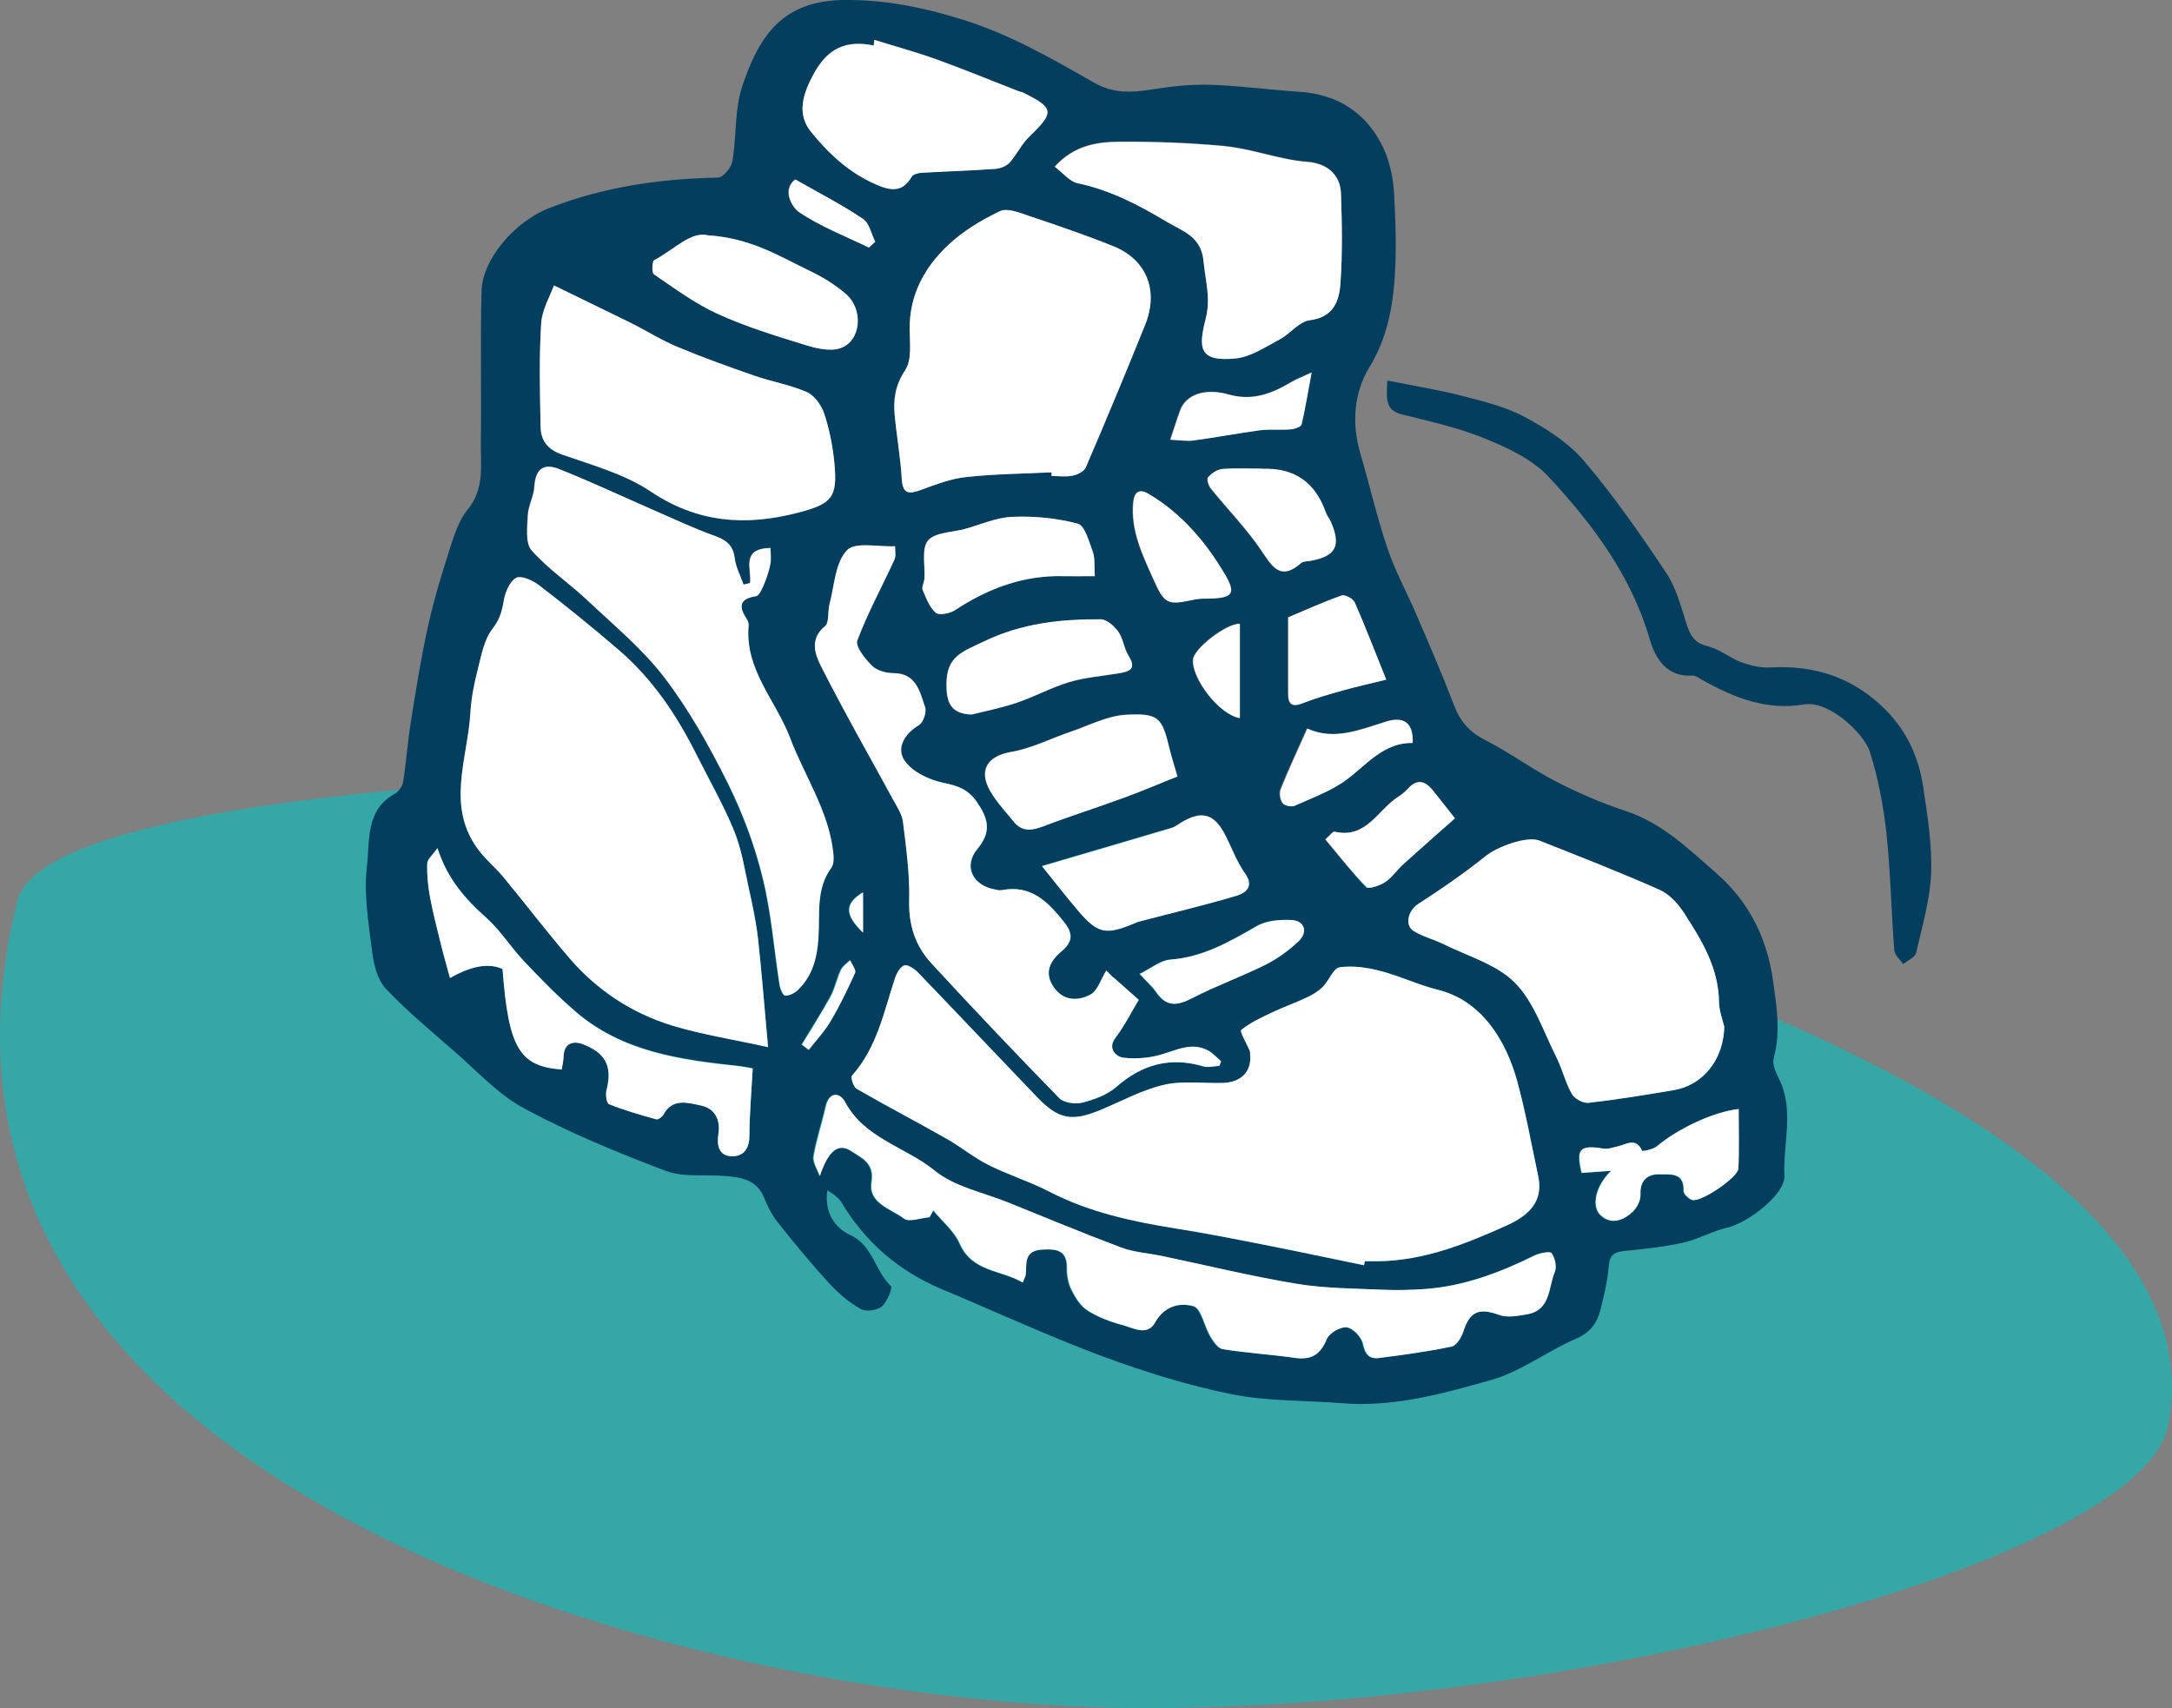
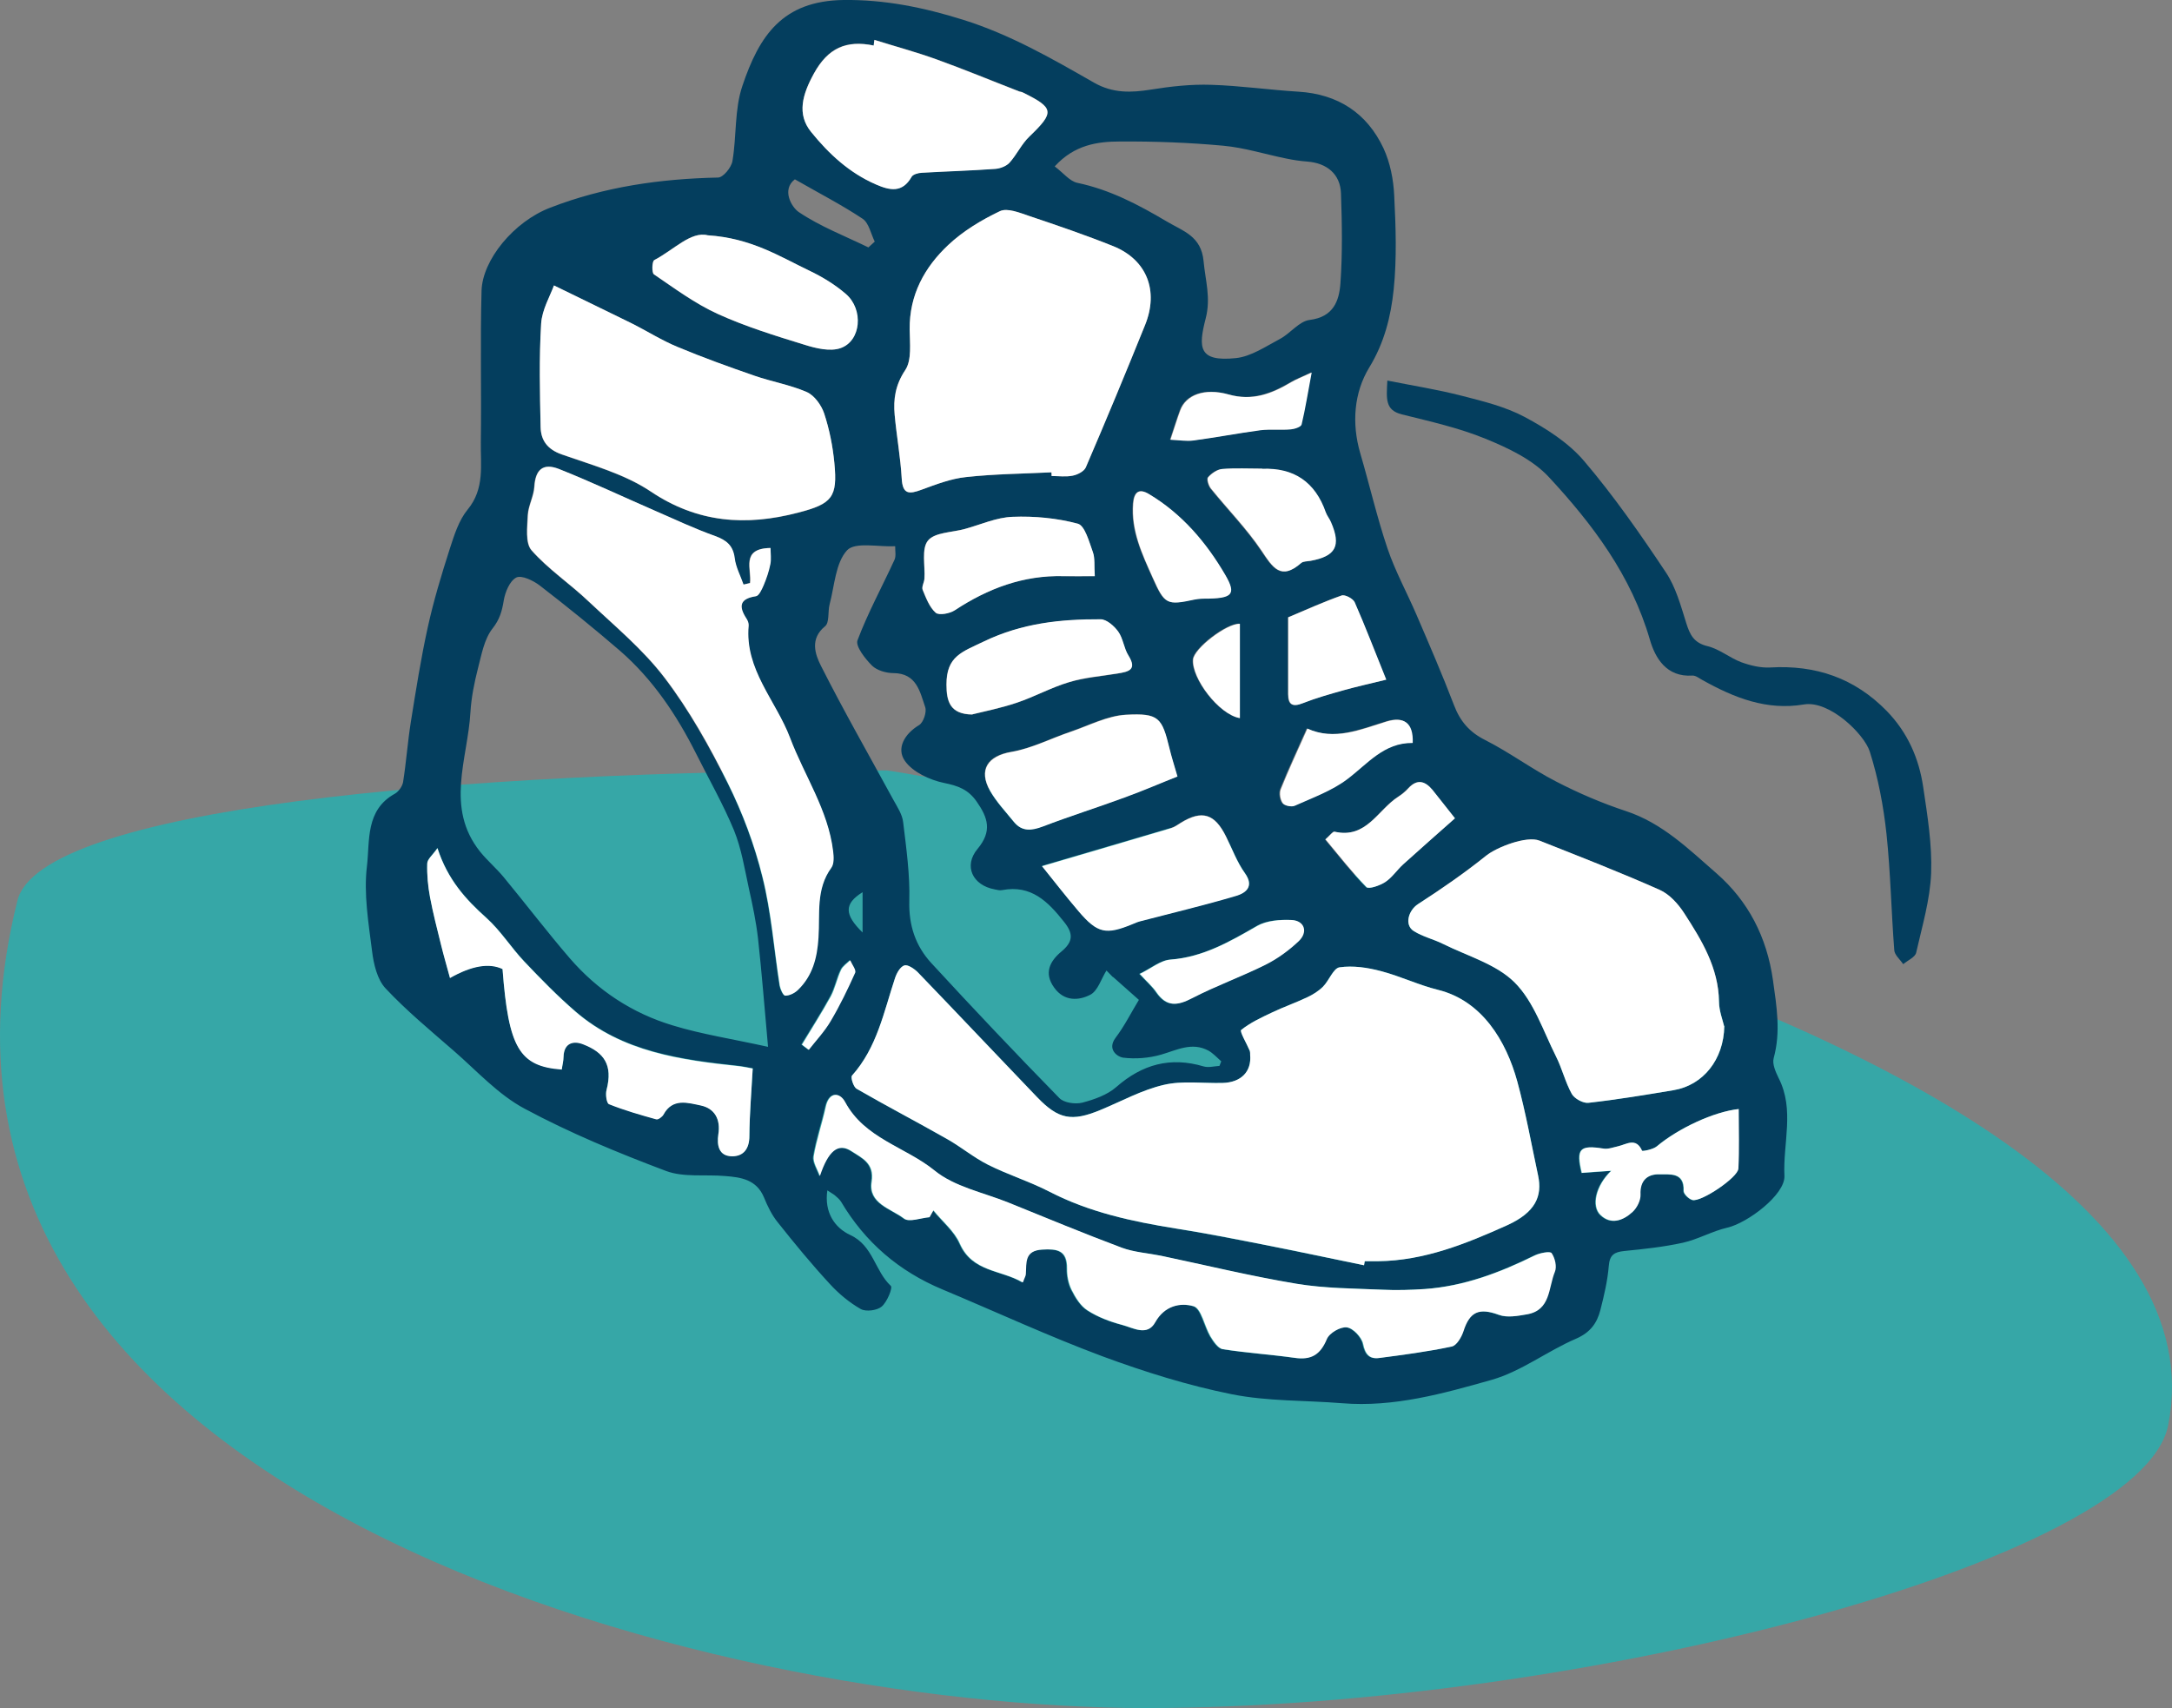
<svg xmlns="http://www.w3.org/2000/svg" width="103" height="81" viewBox="0 0 103 81" fill="none">
  <rect x="0" y="0" width="103" height="81" fill="#808080" stroke="none" />
  <g id="randonnee" clip-path="url(#clip0_84_339)">
    <path id="Vector" d="M0.828 42.703C-6.238 70.927 33.673 81 54.351 81C75.03 81 101.537 73.998 102.816 67.597C106.863 47.36 42.544 36.536 42.051 36.536C21.372 36.536 1.915 38.372 0.828 42.703Z" fill="#36A7A7" />
    <g id="8bTUqT">
      <g id="Group">
        <path id="Vector_2" d="M39.233 56.456C39.083 57.499 39.584 58.225 40.32 58.568C41.407 59.068 41.482 60.27 42.243 60.98C42.344 61.071 42.068 61.747 41.809 61.964C41.591 62.148 41.064 62.215 40.822 62.081C40.278 61.772 39.768 61.347 39.342 60.879C38.48 59.945 37.669 58.96 36.875 57.958C36.599 57.616 36.398 57.199 36.231 56.79C35.88 55.939 35.144 55.83 34.392 55.772C33.447 55.688 32.427 55.847 31.582 55.53C29.299 54.67 27.017 53.727 24.876 52.576C23.622 51.908 22.61 50.781 21.515 49.83C20.411 48.87 19.282 47.936 18.287 46.876C17.886 46.45 17.718 45.716 17.643 45.098C17.476 43.763 17.242 42.394 17.401 41.076C17.543 39.882 17.317 38.414 18.73 37.638C18.906 37.537 19.081 37.287 19.115 37.087C19.265 36.144 19.332 35.184 19.483 34.233C19.725 32.73 19.959 31.228 20.285 29.751C20.561 28.491 20.938 27.247 21.331 26.021C21.54 25.378 21.757 24.677 22.175 24.168C22.994 23.175 22.785 22.057 22.802 20.963C22.836 18.568 22.769 16.173 22.836 13.787C22.878 12.326 24.366 10.507 26.097 9.847C28.664 8.854 31.314 8.479 34.049 8.42C34.291 8.42 34.684 7.945 34.734 7.636C34.935 6.459 34.826 5.191 35.203 4.081C36.005 1.686 37.109 0.042 39.994 -4.12135e-05C41.951 -0.025 43.79 0.35 45.663 0.935C47.904 1.636 49.886 2.779 51.884 3.922C52.779 4.431 53.64 4.398 54.585 4.248C55.522 4.098 56.483 3.989 57.437 4.022C58.816 4.064 60.196 4.264 61.576 4.348C63.449 4.465 64.82 5.358 65.606 7.027C65.924 7.711 66.083 8.521 66.116 9.28C66.191 10.757 66.242 12.259 66.091 13.728C65.957 15.013 65.648 16.257 64.929 17.433C64.21 18.618 64.093 20.07 64.502 21.481C64.945 22.991 65.297 24.527 65.798 26.012C66.166 27.097 66.727 28.116 67.178 29.167C67.788 30.586 68.399 31.996 68.951 33.44C69.243 34.208 69.686 34.725 70.439 35.1C71.593 35.685 72.638 36.469 73.792 37.062C74.854 37.612 75.966 38.088 77.103 38.464C78.834 39.031 80.097 40.283 81.401 41.418C82.898 42.728 83.784 44.422 84.077 46.484C84.253 47.744 84.453 48.929 84.111 50.181C84.035 50.456 84.203 50.831 84.345 51.124C85.114 52.626 84.545 54.22 84.621 55.764C84.662 56.657 82.865 58 81.92 58.217C81.192 58.384 80.523 58.776 79.804 58.935C78.893 59.135 77.956 59.235 77.02 59.327C76.552 59.377 76.334 59.511 76.292 60.028C76.234 60.737 76.067 61.447 75.891 62.131C75.732 62.749 75.414 63.191 74.745 63.483C73.382 64.067 72.145 65.035 70.74 65.436C68.441 66.087 66.099 66.746 63.649 66.546C61.902 66.404 60.121 66.462 58.415 66.12C56.333 65.703 54.284 65.06 52.294 64.326C49.719 63.366 47.218 62.206 44.685 61.146C42.628 60.287 41.023 58.91 39.885 56.99C39.81 56.873 39.693 56.773 39.584 56.682C39.501 56.615 39.4 56.565 39.241 56.456H39.233ZM64.686 59.995C64.695 59.936 64.711 59.87 64.72 59.811C64.929 59.811 65.146 59.811 65.355 59.811C67.546 59.778 69.536 58.977 71.484 58.1C72.822 57.499 73.148 56.723 72.939 55.747C72.621 54.261 72.354 52.759 71.953 51.291C71.426 49.363 70.28 47.46 68.198 46.943C67.27 46.709 66.392 46.283 65.472 46.05C64.845 45.891 64.151 45.783 63.524 45.874C63.223 45.916 63.022 46.5 62.738 46.792C62.529 47.001 62.261 47.168 61.994 47.293C61.45 47.552 60.873 47.752 60.33 48.011C59.82 48.253 59.293 48.495 58.858 48.845C58.783 48.912 59.126 49.496 59.268 49.838C59.293 49.889 59.285 49.955 59.285 50.022C59.351 50.823 58.858 51.341 57.98 51.357C57.044 51.382 56.074 51.24 55.187 51.449C54.15 51.691 53.18 52.225 52.177 52.642C50.822 53.202 50.195 53.085 49.184 52.033C47.285 50.064 45.421 48.078 43.523 46.108C43.355 45.941 43.054 45.733 42.887 45.783C42.695 45.849 42.528 46.15 42.444 46.383C41.917 47.986 41.591 49.68 40.404 51.007C40.328 51.09 40.471 51.541 40.621 51.633C42.034 52.45 43.481 53.202 44.902 54.011C45.571 54.387 46.173 54.896 46.859 55.238C47.804 55.714 48.832 56.031 49.769 56.515C51.659 57.491 53.682 57.925 55.756 58.259C57.152 58.484 58.54 58.76 59.928 59.027C61.517 59.344 63.097 59.678 64.686 60.003V59.995ZM36.423 49.655C36.248 47.719 36.123 46.108 35.947 44.506C35.855 43.705 35.688 42.912 35.512 42.127C35.311 41.201 35.161 40.25 34.81 39.382C34.291 38.13 33.614 36.945 33.004 35.726C32.084 33.899 30.955 32.213 29.4 30.861C28.162 29.793 26.891 28.766 25.595 27.765C25.286 27.531 24.734 27.264 24.483 27.389C24.174 27.548 23.956 28.074 23.889 28.474C23.806 28.983 23.697 29.376 23.354 29.81C22.961 30.31 22.836 31.045 22.668 31.687C22.493 32.372 22.351 33.073 22.309 33.774C22.183 35.993 21.096 38.297 22.769 40.392C23.112 40.817 23.538 41.176 23.889 41.602C24.943 42.878 25.946 44.197 27.025 45.449C28.338 46.968 29.985 48.053 31.9 48.628C33.263 49.046 34.693 49.263 36.432 49.647L36.423 49.655ZM49.861 22.39C49.861 22.449 49.861 22.516 49.869 22.574C50.204 22.574 50.547 22.624 50.864 22.557C51.098 22.507 51.408 22.349 51.491 22.165C52.453 19.92 53.389 17.675 54.301 15.414C54.962 13.787 54.385 12.318 52.796 11.675C51.483 11.149 50.145 10.69 48.799 10.24C48.356 10.089 47.762 9.847 47.419 10.014C46.541 10.432 45.672 10.957 44.969 11.617C43.84 12.677 43.121 13.987 43.138 15.623C43.138 16.273 43.247 17.075 42.929 17.55C42.461 18.251 42.352 18.927 42.427 19.678C42.519 20.688 42.703 21.689 42.762 22.691C42.803 23.459 43.113 23.442 43.698 23.225C44.384 22.966 45.095 22.699 45.814 22.624C47.16 22.482 48.515 22.466 49.869 22.399L49.861 22.39ZM35.562 27.648C35.453 27.673 35.353 27.698 35.245 27.723C35.102 27.306 34.877 26.897 34.826 26.471C34.751 25.862 34.442 25.612 33.898 25.42C32.92 25.069 31.975 24.627 31.022 24.21C29.508 23.55 28.02 22.841 26.49 22.24C25.729 21.94 25.378 22.29 25.328 23.075C25.302 23.534 25.043 23.976 25.018 24.427C24.993 24.994 24.893 25.745 25.194 26.096C25.988 26.997 27.017 27.681 27.895 28.516C29.14 29.684 30.478 30.794 31.507 32.146C32.677 33.682 33.631 35.401 34.5 37.137C35.203 38.547 35.771 40.066 36.148 41.602C36.566 43.271 36.691 45.015 36.959 46.726C36.984 46.909 37.126 47.21 37.226 47.218C37.419 47.218 37.661 47.109 37.812 46.959C38.514 46.283 38.731 45.415 38.798 44.464C38.873 43.346 38.664 42.169 39.409 41.151C39.542 40.967 39.526 40.625 39.492 40.366C39.258 38.414 38.121 36.786 37.452 34.992C36.783 33.223 35.295 31.762 35.487 29.668C35.495 29.559 35.445 29.426 35.378 29.326C34.994 28.733 35.077 28.391 35.838 28.274C35.98 28.249 36.114 27.948 36.198 27.757C36.331 27.431 36.449 27.097 36.516 26.755C36.566 26.505 36.524 26.238 36.524 25.987C35.094 26.012 35.646 27.006 35.554 27.657L35.562 27.648ZM81.761 48.662C81.694 48.37 81.527 47.936 81.518 47.502C81.493 45.891 80.699 44.589 79.871 43.312C79.587 42.87 79.169 42.411 78.709 42.202C76.827 41.368 74.913 40.625 73.006 39.866C72.396 39.624 70.983 40.175 70.481 40.575C69.452 41.401 68.357 42.161 67.253 42.87C66.793 43.162 66.576 43.863 67.044 44.155C67.462 44.422 67.981 44.539 68.432 44.764C69.594 45.34 70.957 45.716 71.827 46.592C72.739 47.502 73.182 48.895 73.784 50.089C74.076 50.665 74.219 51.316 74.536 51.875C74.662 52.1 75.072 52.334 75.322 52.3C76.677 52.142 78.023 51.925 79.369 51.699C80.757 51.466 81.744 50.256 81.769 48.662H81.761ZM52.771 46.333C52.67 46.233 52.57 46.125 52.47 46.025C52.219 46.425 52.06 46.993 51.7 47.176C51.148 47.46 50.463 47.493 49.995 46.842C49.484 46.141 49.794 45.574 50.337 45.123C50.898 44.656 50.906 44.272 50.455 43.713C49.694 42.753 48.899 41.952 47.528 42.211C47.411 42.236 47.285 42.202 47.168 42.177C46.123 41.985 45.68 41.067 46.357 40.258C47.06 39.415 46.851 38.781 46.315 38.013C45.914 37.437 45.429 37.262 44.76 37.128C44.083 36.987 43.28 36.611 42.912 36.085C42.502 35.501 42.879 34.808 43.59 34.383C43.79 34.258 43.957 33.765 43.874 33.532C43.623 32.797 43.464 31.929 42.369 31.921C42.026 31.921 41.591 31.796 41.357 31.57C41.031 31.245 40.563 30.652 40.663 30.369C41.156 29.058 41.834 27.823 42.419 26.547C42.502 26.363 42.444 26.121 42.452 25.904C41.666 25.946 40.554 25.687 40.17 26.096C39.618 26.697 39.576 27.782 39.342 28.658C39.25 29.008 39.342 29.526 39.124 29.701C38.397 30.294 38.656 31.028 38.924 31.562C40.011 33.715 41.215 35.818 42.369 37.938C42.553 38.272 42.787 38.622 42.829 38.989C42.979 40.233 43.155 41.485 43.121 42.72C43.088 43.88 43.414 44.856 44.166 45.674C46.157 47.836 48.18 49.972 50.237 52.075C50.455 52.3 50.99 52.375 51.324 52.292C51.893 52.142 52.511 51.925 52.938 51.549C54.167 50.473 55.505 50.105 57.077 50.573C57.303 50.64 57.579 50.565 57.83 50.548C57.855 50.473 57.888 50.406 57.913 50.331C57.712 50.156 57.529 49.947 57.303 49.822C56.517 49.404 55.814 49.797 55.062 50.014C54.485 50.181 53.841 50.231 53.247 50.156C53.013 50.122 52.478 49.78 52.904 49.212C53.323 48.662 53.632 48.036 54.008 47.418C53.632 47.084 53.214 46.717 52.796 46.342L52.771 46.333ZM48.481 60.804C48.556 60.587 48.615 60.504 48.615 60.42C48.648 59.886 48.548 59.31 49.393 59.26C50.095 59.219 50.588 59.285 50.572 60.153C50.572 60.495 50.639 60.871 50.789 61.171C50.973 61.539 51.224 61.939 51.55 62.148C52.043 62.465 52.62 62.682 53.189 62.832C53.707 62.966 54.376 63.391 54.752 62.707C55.187 61.914 55.948 61.764 56.575 61.947C56.943 62.056 57.085 62.891 57.37 63.375C57.512 63.617 57.738 63.95 57.963 63.984C59.092 64.167 60.238 64.234 61.367 64.393C62.144 64.501 62.587 64.243 62.888 63.508C63.005 63.224 63.541 62.916 63.842 62.949C64.143 62.982 64.552 63.416 64.611 63.733C64.711 64.234 64.92 64.46 65.372 64.401C66.526 64.251 67.68 64.101 68.808 63.859C69.043 63.809 69.277 63.408 69.369 63.133C69.67 62.19 70.121 62.006 71.058 62.356C71.442 62.498 71.944 62.407 72.379 62.331C73.508 62.139 73.391 61.063 73.7 60.32C73.8 60.07 73.7 59.661 73.55 59.427C73.483 59.327 72.998 59.419 72.755 59.536C71.108 60.353 69.402 60.996 67.546 61.13C66.885 61.18 66.208 61.196 65.547 61.163C64.176 61.096 62.796 61.096 61.45 60.879C59.293 60.52 57.169 60.003 55.028 59.552C54.41 59.419 53.749 59.386 53.164 59.169C51.358 58.492 49.568 57.75 47.779 57.024C46.6 56.548 45.237 56.273 44.283 55.505C42.904 54.378 40.972 53.986 40.044 52.259C39.793 51.783 39.283 51.758 39.124 52.501C38.949 53.285 38.681 54.053 38.556 54.837C38.506 55.121 38.74 55.455 38.848 55.772C39.241 54.604 39.71 54.178 40.353 54.595C40.822 54.904 41.449 55.154 41.307 56.039C41.139 57.082 42.227 57.316 42.845 57.791C43.088 57.975 43.64 57.758 44.049 57.725C44.108 57.616 44.175 57.508 44.233 57.399C44.66 57.925 45.228 58.384 45.488 58.977C46.09 60.337 47.436 60.212 48.456 60.812L48.481 60.804ZM26.272 13.536C26.097 14.045 25.704 14.696 25.662 15.355C25.562 16.983 25.603 18.627 25.637 20.262C25.654 20.888 25.955 21.314 26.64 21.556C28.078 22.065 29.617 22.482 30.863 23.317C33.096 24.811 35.378 24.961 37.845 24.318C39.459 23.901 39.726 23.592 39.568 21.965C39.492 21.172 39.333 20.371 39.083 19.611C38.957 19.219 38.623 18.76 38.263 18.602C37.477 18.251 36.599 18.109 35.78 17.826C34.55 17.4 33.321 16.958 32.126 16.457C31.373 16.14 30.671 15.698 29.935 15.33C28.798 14.763 27.66 14.22 26.272 13.544V13.536ZM50.02 7.895C50.429 8.203 50.73 8.596 51.09 8.671C52.637 8.996 53.983 9.706 55.321 10.498C56.107 10.966 56.968 11.191 57.077 12.393C57.161 13.303 57.428 14.129 57.177 15.097C56.818 16.49 56.834 17.166 58.607 16.983C59.326 16.908 60.02 16.432 60.698 16.073C61.191 15.814 61.609 15.23 62.111 15.172C63.24 15.03 63.507 14.262 63.566 13.428C63.666 12.009 63.641 10.59 63.591 9.163C63.557 8.254 62.922 7.728 61.977 7.661C61.651 7.636 61.316 7.586 60.999 7.519C60.004 7.319 59.017 7.002 58.005 6.91C56.383 6.76 54.752 6.701 53.122 6.71C52.043 6.71 50.956 6.868 50.028 7.878L50.02 7.895ZM41.466 1.886C41.457 1.978 41.449 2.061 41.432 2.153C40.136 1.886 39.258 2.262 38.597 3.48C38.054 4.473 37.778 5.408 38.464 6.251C39.3 7.285 40.278 8.195 41.532 8.738C42.185 9.021 42.787 9.163 43.23 8.379C43.297 8.262 43.539 8.195 43.707 8.187C44.869 8.12 46.031 8.087 47.193 8.003C47.428 7.986 47.72 7.878 47.879 7.703C48.222 7.319 48.448 6.818 48.816 6.468C50.02 5.316 50.003 5.116 48.489 4.373C48.439 4.348 48.372 4.348 48.314 4.323C47.018 3.814 45.722 3.28 44.417 2.812C43.447 2.462 42.452 2.195 41.466 1.886ZM35.688 50.656C35.47 50.623 35.27 50.573 35.069 50.548C32.284 50.247 29.517 49.88 27.293 47.961C26.431 47.218 25.628 46.4 24.851 45.574C24.224 44.915 23.739 44.122 23.07 43.521C22.083 42.645 21.222 41.702 20.745 40.208C20.52 40.542 20.26 40.742 20.26 40.942C20.244 41.476 20.302 42.019 20.394 42.545C20.536 43.296 20.729 44.038 20.913 44.781C21.038 45.298 21.188 45.799 21.339 46.367C22.37 45.788 23.201 45.646 23.831 45.941C24.115 49.672 24.625 50.556 26.64 50.706C26.665 50.506 26.715 50.306 26.724 50.105C26.749 49.438 27.201 49.329 27.66 49.513C28.647 49.905 29.065 50.498 28.764 51.674C28.706 51.883 28.764 52.309 28.881 52.35C29.609 52.634 30.37 52.859 31.122 53.068C31.214 53.093 31.406 52.951 31.465 52.843C31.891 52.05 32.627 52.284 33.221 52.409C33.882 52.542 34.174 53.068 34.066 53.777C33.982 54.295 34.074 54.829 34.726 54.821C35.253 54.821 35.537 54.462 35.537 53.861C35.537 52.809 35.638 51.749 35.696 50.648L35.688 50.656ZM49.418 41.067C49.944 41.718 50.53 42.478 51.157 43.212C52.043 44.255 52.453 44.331 53.699 43.813C53.833 43.755 53.975 43.705 54.117 43.663C55.622 43.271 57.136 42.912 58.624 42.469C59.067 42.336 59.494 42.035 59.034 41.393C58.657 40.867 58.432 40.241 58.139 39.657C57.604 38.581 57.002 38.397 55.998 39.006C55.848 39.098 55.706 39.215 55.538 39.257C53.54 39.849 51.541 40.433 49.418 41.059V41.067ZM55.823 36.82C55.664 36.244 55.538 35.868 55.447 35.493C55.095 34.024 54.945 33.807 53.381 33.89C52.503 33.941 51.633 34.391 50.772 34.692C49.827 35.009 48.916 35.493 47.946 35.651C46.842 35.835 46.374 36.486 46.943 37.504C47.244 38.03 47.678 38.489 48.063 38.964C48.448 39.44 48.899 39.398 49.434 39.19C50.714 38.706 52.026 38.288 53.314 37.813C54.192 37.487 55.053 37.12 55.814 36.82H55.823ZM33.555 11.158C32.761 10.957 31.958 11.842 31.022 12.334C30.913 12.393 30.896 12.944 31.005 13.01C31.992 13.678 32.962 14.404 34.032 14.888C35.353 15.489 36.75 15.915 38.146 16.349C38.69 16.515 39.367 16.682 39.86 16.507C40.83 16.157 40.947 14.679 40.111 13.945C39.601 13.503 38.999 13.136 38.389 12.844C36.975 12.168 35.621 11.3 33.555 11.158ZM46.106 33.882C46.642 33.749 47.444 33.59 48.214 33.331C49.058 33.048 49.844 32.605 50.697 32.355C51.433 32.138 52.227 32.08 52.988 31.946C53.498 31.863 53.925 31.771 53.507 31.095C53.289 30.753 53.256 30.285 53.022 29.96C52.829 29.693 52.47 29.376 52.185 29.376C50.279 29.376 48.456 29.559 46.65 30.427C45.613 30.928 44.869 31.12 44.877 32.472C44.877 33.264 45.044 33.874 46.106 33.89V33.882ZM51.91 27.323C51.876 26.83 51.926 26.48 51.818 26.179C51.642 25.695 51.441 24.927 51.107 24.836C50.112 24.569 49.05 24.468 48.013 24.51C47.252 24.535 46.499 24.886 45.747 25.086C45.145 25.253 44.325 25.236 43.999 25.637C43.681 26.029 43.874 26.83 43.832 27.448C43.824 27.623 43.69 27.832 43.748 27.974C43.907 28.358 44.066 28.8 44.367 29.058C44.518 29.192 45.028 29.1 45.27 28.942C46.842 27.907 48.523 27.273 50.429 27.323C50.873 27.339 51.324 27.323 51.918 27.323H51.91ZM82.438 52.601C81.259 52.726 79.57 53.519 78.55 54.37C78.366 54.52 77.864 54.612 77.848 54.579C77.555 53.928 77.112 54.278 76.702 54.37C76.476 54.42 76.242 54.512 76.025 54.478C74.896 54.286 74.712 54.478 74.988 55.63C75.381 55.605 75.766 55.58 76.384 55.53C75.64 56.231 75.439 57.199 75.874 57.625C76.376 58.109 76.953 57.892 77.396 57.483C77.605 57.291 77.781 56.94 77.772 56.665C77.739 55.981 78.124 55.68 78.675 55.697C79.152 55.714 79.863 55.572 79.821 56.481C79.821 56.623 80.072 56.865 80.239 56.915C80.649 57.024 82.388 55.847 82.413 55.43C82.455 54.495 82.43 53.552 82.43 52.609L82.438 52.601ZM59.836 22.232C59.201 22.232 58.565 22.199 57.93 22.249C57.696 22.265 57.428 22.449 57.269 22.641C57.202 22.724 57.294 23.041 57.403 23.175C58.197 24.16 59.101 25.078 59.803 26.121C60.338 26.914 60.723 27.556 61.684 26.705C61.785 26.622 61.969 26.63 62.119 26.605C63.323 26.38 63.582 25.896 63.097 24.777C63.031 24.61 62.897 24.468 62.847 24.302C62.345 22.866 61.339 22.179 59.828 22.24L59.836 22.232ZM65.723 32.23C65.196 30.903 64.736 29.718 64.226 28.558C64.151 28.383 63.758 28.182 63.608 28.241C62.755 28.541 61.927 28.917 61.074 29.276C61.074 30.46 61.074 31.687 61.074 32.922C61.074 33.423 61.275 33.54 61.768 33.348C62.395 33.098 63.056 32.914 63.716 32.73C64.343 32.555 64.987 32.413 65.731 32.23H65.723ZM62.83 39.807C63.499 40.608 64.101 41.385 64.778 42.077C64.887 42.186 65.414 42.002 65.673 41.835C65.999 41.618 66.225 41.268 66.517 41.001C67.329 40.266 68.148 39.549 68.976 38.814C68.608 38.339 68.265 37.896 67.906 37.462C67.563 37.037 67.186 36.928 66.768 37.387C66.626 37.537 66.459 37.671 66.292 37.788C65.322 38.405 64.787 39.799 63.265 39.448C63.181 39.432 63.039 39.632 62.83 39.816V39.807ZM57.077 28.383C58.432 28.383 58.632 28.191 58.08 27.256C57.177 25.72 56.023 24.36 54.468 23.425C53.992 23.133 53.766 23.342 53.716 23.876C53.615 25.161 54.142 26.263 54.644 27.389C55.212 28.658 55.313 28.708 56.634 28.424C56.834 28.383 57.052 28.383 57.077 28.383ZM54.017 46.183C54.351 46.542 54.619 46.776 54.811 47.059C55.296 47.76 55.806 47.702 56.508 47.335C57.637 46.751 58.85 46.317 59.987 45.749C60.556 45.465 61.091 45.073 61.55 44.639C62.01 44.205 61.843 43.663 61.224 43.63C60.681 43.604 60.037 43.646 59.586 43.913C58.289 44.664 57.027 45.39 55.48 45.507C55.003 45.541 54.552 45.933 54.008 46.191L54.017 46.183ZM61.969 34.541C61.492 35.61 61.074 36.502 60.706 37.42C60.631 37.604 60.681 37.921 60.798 38.08C60.89 38.205 61.216 38.272 61.367 38.205C62.219 37.821 63.139 37.496 63.867 36.937C64.828 36.202 65.606 35.201 66.961 35.226C67.002 34.249 66.526 33.965 65.731 34.208C64.477 34.592 63.248 35.134 61.96 34.541H61.969ZM62.178 17.659C61.718 17.876 61.45 17.976 61.208 18.118C60.288 18.66 59.368 19.019 58.248 18.702C57.094 18.376 56.216 18.719 55.948 19.453C55.806 19.837 55.689 20.229 55.48 20.847C55.881 20.863 56.241 20.93 56.592 20.88C57.646 20.738 58.691 20.538 59.744 20.396C60.221 20.338 60.714 20.396 61.191 20.354C61.375 20.338 61.676 20.237 61.701 20.121C61.877 19.378 62.002 18.627 62.178 17.659ZM58.774 34.049V29.576C58.156 29.543 56.6 30.744 56.559 31.27C56.483 32.146 57.771 33.874 58.774 34.049ZM37.694 8.504C37.059 8.988 37.527 9.814 37.878 10.056C38.89 10.74 40.069 11.191 41.181 11.733C41.282 11.642 41.382 11.55 41.482 11.458C41.298 11.091 41.206 10.573 40.905 10.373C39.927 9.722 38.873 9.18 37.694 8.504ZM38.004 49.538C38.113 49.621 38.213 49.697 38.322 49.78C38.673 49.329 39.074 48.912 39.358 48.42C39.793 47.685 40.17 46.909 40.521 46.125C40.579 45.991 40.37 45.733 40.287 45.532C40.136 45.682 39.935 45.808 39.852 45.991C39.66 46.392 39.576 46.851 39.367 47.243C38.94 48.028 38.455 48.779 37.995 49.538H38.004ZM40.905 42.311C40.019 42.862 40.036 43.371 40.905 44.222V42.311Z" fill="#043E5E" />
        <path id="Vector_3" d="M65.807 18.051C67.019 18.293 68.19 18.477 69.319 18.769C70.33 19.027 71.384 19.286 72.295 19.77C73.324 20.321 74.377 20.989 75.122 21.865C76.535 23.526 77.789 25.328 79.001 27.148C79.47 27.849 79.704 28.716 79.963 29.543C80.139 30.102 80.323 30.486 80.975 30.644C81.535 30.778 82.02 31.195 82.572 31.404C83.007 31.562 83.492 31.679 83.943 31.654C86.109 31.529 87.948 32.155 89.479 33.724C90.465 34.742 91.001 35.968 91.201 37.32C91.402 38.672 91.628 40.058 91.578 41.41C91.527 42.678 91.151 43.93 90.867 45.182C90.817 45.399 90.465 45.541 90.256 45.724C90.106 45.507 89.847 45.29 89.83 45.065C89.688 43.229 89.654 41.385 89.462 39.557C89.32 38.238 89.069 36.903 88.668 35.643C88.408 34.817 86.761 33.206 85.549 33.407C83.776 33.707 82.237 33.089 80.741 32.255C80.582 32.171 80.415 32.029 80.256 32.038C79.026 32.121 78.491 31.203 78.24 30.335C77.362 27.306 75.54 24.878 73.458 22.633C72.688 21.798 71.526 21.247 70.439 20.805C69.176 20.288 67.822 19.987 66.484 19.653C65.673 19.453 65.748 18.911 65.79 18.051H65.807Z" fill="#043E5E" />
        <path id="Vector_4" d="M64.686 60.003C63.097 59.678 61.517 59.335 59.928 59.026C58.54 58.751 57.152 58.476 55.756 58.259C53.682 57.925 51.658 57.491 49.769 56.515C48.832 56.031 47.804 55.713 46.859 55.238C46.173 54.896 45.571 54.386 44.902 54.011C43.481 53.202 42.034 52.45 40.621 51.633C40.471 51.549 40.328 51.09 40.404 51.007C41.591 49.68 41.909 47.994 42.444 46.383C42.519 46.15 42.686 45.849 42.887 45.782C43.046 45.732 43.355 45.941 43.523 46.108C45.421 48.077 47.294 50.064 49.183 52.033C50.195 53.085 50.822 53.202 52.177 52.642C53.172 52.233 54.142 51.691 55.187 51.449C56.074 51.24 57.044 51.382 57.98 51.357C58.858 51.332 59.36 50.815 59.284 50.022C59.284 49.964 59.284 49.897 59.268 49.838C59.126 49.496 58.774 48.912 58.858 48.845C59.293 48.495 59.82 48.253 60.33 48.011C60.873 47.752 61.45 47.552 61.994 47.293C62.261 47.168 62.529 47.001 62.738 46.792C63.031 46.5 63.231 45.916 63.524 45.874C64.159 45.782 64.845 45.883 65.472 46.05C66.4 46.291 67.27 46.717 68.198 46.943C70.28 47.46 71.426 49.363 71.953 51.29C72.354 52.759 72.621 54.261 72.939 55.747C73.148 56.723 72.814 57.491 71.484 58.1C69.536 58.977 67.554 59.786 65.355 59.811C65.146 59.811 64.929 59.811 64.72 59.811C64.711 59.869 64.695 59.936 64.686 59.995V60.003Z" fill="white" />
-         <path id="Vector_5" d="M36.431 49.663C34.692 49.279 33.271 49.062 31.899 48.645C29.985 48.061 28.337 46.984 27.024 45.465C25.946 44.214 24.942 42.895 23.889 41.618C23.538 41.193 23.111 40.834 22.768 40.408C21.096 38.313 22.183 36.01 22.308 33.79C22.35 33.089 22.492 32.388 22.668 31.704C22.835 31.053 22.961 30.327 23.354 29.826C23.697 29.384 23.805 28.992 23.889 28.491C23.956 28.09 24.173 27.565 24.483 27.406C24.733 27.281 25.285 27.54 25.595 27.782C26.891 28.783 28.162 29.81 29.399 30.878C30.954 32.23 32.083 33.907 33.003 35.743C33.614 36.962 34.299 38.147 34.809 39.398C35.169 40.266 35.311 41.218 35.512 42.144C35.687 42.928 35.855 43.721 35.947 44.523C36.122 46.125 36.248 47.735 36.423 49.672L36.431 49.663Z" fill="white" />
        <path id="Vector_6" d="M49.869 22.399C48.514 22.466 47.16 22.474 45.813 22.624C45.094 22.699 44.383 22.975 43.698 23.225C43.113 23.442 42.803 23.451 42.761 22.691C42.703 21.681 42.519 20.68 42.427 19.678C42.36 18.927 42.46 18.251 42.929 17.55C43.246 17.075 43.146 16.273 43.138 15.623C43.121 13.987 43.84 12.677 44.969 11.617C45.671 10.957 46.541 10.432 47.419 10.014C47.77 9.848 48.355 10.09 48.799 10.24C50.136 10.69 51.483 11.149 52.795 11.675C54.384 12.318 54.961 13.787 54.301 15.414C53.389 17.675 52.453 19.929 51.491 22.165C51.407 22.357 51.098 22.516 50.864 22.558C50.546 22.624 50.203 22.574 49.869 22.574C49.869 22.516 49.869 22.449 49.861 22.391L49.869 22.399Z" fill="white" />
        <path id="Vector_7" d="M35.571 27.657C35.663 27.006 35.111 26.012 36.541 25.987C36.541 26.238 36.583 26.505 36.533 26.755C36.466 27.097 36.349 27.439 36.215 27.757C36.131 27.949 35.998 28.249 35.855 28.274C35.094 28.391 35.011 28.733 35.395 29.326C35.462 29.426 35.513 29.551 35.504 29.668C35.312 31.754 36.8 33.223 37.469 34.992C38.147 36.786 39.275 38.414 39.509 40.367C39.543 40.625 39.56 40.967 39.426 41.151C38.682 42.169 38.891 43.346 38.815 44.464C38.757 45.415 38.539 46.283 37.829 46.959C37.678 47.101 37.436 47.218 37.243 47.218C37.143 47.218 37.009 46.909 36.976 46.726C36.708 45.015 36.583 43.271 36.165 41.602C35.788 40.066 35.22 38.556 34.517 37.137C33.656 35.401 32.695 33.682 31.524 32.146C30.504 30.803 29.158 29.693 27.912 28.516C27.034 27.681 26.005 26.997 25.211 26.096C24.91 25.754 25.01 24.994 25.035 24.427C25.06 23.976 25.32 23.534 25.345 23.075C25.395 22.29 25.738 21.94 26.507 22.24C28.037 22.85 29.526 23.551 31.039 24.21C31.992 24.627 32.937 25.069 33.915 25.42C34.459 25.62 34.768 25.871 34.844 26.471C34.894 26.897 35.12 27.306 35.262 27.723C35.37 27.698 35.471 27.673 35.579 27.648L35.571 27.657Z" fill="white" />
        <path id="Vector_8" d="M81.769 48.662C81.744 50.256 80.757 51.466 79.369 51.699C78.023 51.925 76.677 52.15 75.322 52.3C75.071 52.325 74.661 52.1 74.536 51.875C74.227 51.316 74.076 50.665 73.783 50.089C73.181 48.887 72.738 47.502 71.827 46.592C70.957 45.724 69.586 45.34 68.432 44.764C67.98 44.539 67.47 44.422 67.044 44.155C66.584 43.863 66.793 43.162 67.253 42.87C68.365 42.152 69.452 41.401 70.481 40.575C70.982 40.175 72.395 39.624 73.006 39.866C74.921 40.625 76.835 41.368 78.708 42.202C79.177 42.411 79.586 42.87 79.871 43.312C80.698 44.589 81.493 45.891 81.518 47.502C81.518 47.936 81.694 48.378 81.76 48.662H81.769Z" fill="white" />
-         <path id="Vector_9" d="M52.788 46.342C53.206 46.709 53.624 47.076 54 47.418C53.624 48.036 53.315 48.67 52.897 49.212C52.47 49.78 53.014 50.13 53.239 50.155C53.833 50.23 54.477 50.181 55.054 50.014C55.806 49.797 56.517 49.404 57.295 49.822C57.521 49.947 57.705 50.155 57.905 50.331C57.88 50.406 57.847 50.472 57.822 50.548C57.571 50.556 57.295 50.639 57.069 50.573C55.497 50.105 54.159 50.472 52.93 51.549C52.495 51.925 51.885 52.15 51.316 52.292C50.99 52.375 50.447 52.3 50.229 52.075C48.172 49.972 46.149 47.835 44.158 45.674C43.406 44.856 43.088 43.88 43.113 42.72C43.147 41.476 42.971 40.224 42.821 38.989C42.779 38.622 42.545 38.272 42.361 37.938C41.207 35.818 40.003 33.715 38.916 31.562C38.648 31.028 38.389 30.294 39.116 29.701C39.334 29.526 39.242 29.008 39.334 28.658C39.568 27.773 39.601 26.688 40.162 26.096C40.546 25.678 41.658 25.946 42.444 25.904C42.444 26.121 42.495 26.371 42.411 26.546C41.826 27.823 41.148 29.058 40.655 30.369C40.546 30.652 41.014 31.245 41.349 31.57C41.575 31.804 42.01 31.921 42.361 31.921C43.456 31.929 43.615 32.805 43.866 33.532C43.95 33.765 43.782 34.258 43.582 34.383C42.871 34.808 42.486 35.493 42.904 36.085C43.281 36.619 44.083 36.995 44.752 37.128C45.421 37.262 45.906 37.437 46.307 38.013C46.843 38.781 47.052 39.415 46.349 40.258C45.672 41.067 46.115 41.985 47.16 42.177C47.277 42.202 47.403 42.236 47.52 42.211C48.891 41.952 49.686 42.761 50.447 43.713C50.89 44.272 50.881 44.656 50.33 45.123C49.794 45.574 49.485 46.141 49.987 46.842C50.455 47.493 51.141 47.46 51.692 47.176C52.052 46.992 52.211 46.417 52.462 46.025C52.562 46.125 52.662 46.233 52.763 46.333L52.788 46.342Z" fill="white" />
        <path id="Vector_10" d="M48.489 60.812C47.478 60.212 46.123 60.337 45.521 58.977C45.262 58.384 44.693 57.925 44.267 57.399C44.208 57.508 44.141 57.616 44.083 57.725C43.673 57.758 43.121 57.975 42.879 57.791C42.26 57.316 41.173 57.082 41.34 56.039C41.482 55.154 40.864 54.912 40.387 54.595C39.743 54.17 39.275 54.595 38.882 55.772C38.773 55.463 38.547 55.129 38.589 54.837C38.723 54.044 38.99 53.285 39.158 52.501C39.317 51.758 39.827 51.791 40.078 52.258C41.006 53.994 42.937 54.387 44.317 55.505C45.262 56.281 46.625 56.548 47.812 57.024C49.602 57.75 51.391 58.492 53.197 59.169C53.782 59.386 54.435 59.427 55.062 59.552C57.202 60.003 59.326 60.52 61.483 60.879C62.83 61.105 64.21 61.105 65.581 61.163C66.241 61.196 66.919 61.171 67.579 61.13C69.436 60.996 71.133 60.353 72.789 59.536C73.031 59.419 73.516 59.327 73.583 59.427C73.742 59.661 73.842 60.07 73.734 60.32C73.424 61.071 73.541 62.139 72.412 62.331C71.978 62.407 71.476 62.498 71.091 62.356C70.155 62.014 69.703 62.19 69.402 63.133C69.31 63.416 69.076 63.817 68.842 63.859C67.705 64.101 66.551 64.251 65.405 64.401C64.954 64.459 64.745 64.234 64.644 63.733C64.577 63.416 64.168 62.982 63.875 62.949C63.574 62.907 63.039 63.216 62.922 63.508C62.612 64.251 62.178 64.51 61.4 64.393C60.271 64.234 59.126 64.159 57.997 63.984C57.771 63.95 57.553 63.617 57.403 63.374C57.119 62.891 56.977 62.056 56.609 61.947C55.99 61.764 55.229 61.914 54.786 62.707C54.41 63.391 53.741 62.966 53.222 62.832C52.654 62.682 52.077 62.465 51.583 62.148C51.249 61.939 51.006 61.539 50.822 61.171C50.672 60.871 50.597 60.495 50.605 60.153C50.613 59.277 50.128 59.219 49.426 59.26C48.581 59.31 48.682 59.878 48.648 60.42C48.648 60.504 48.59 60.587 48.514 60.804L48.489 60.812Z" fill="white" />
        <path id="Vector_11" d="M26.272 13.536C27.652 14.212 28.797 14.763 29.934 15.322C30.67 15.689 31.373 16.14 32.125 16.449C33.321 16.949 34.55 17.392 35.779 17.817C36.599 18.101 37.477 18.251 38.263 18.593C38.622 18.752 38.948 19.211 39.082 19.603C39.333 20.363 39.492 21.164 39.567 21.957C39.726 23.584 39.458 23.893 37.845 24.31C35.378 24.953 33.087 24.802 30.863 23.309C29.617 22.474 28.086 22.057 26.64 21.548C25.954 21.306 25.653 20.88 25.637 20.254C25.603 18.619 25.561 16.983 25.662 15.347C25.703 14.68 26.088 14.037 26.272 13.528V13.536Z" fill="white" />
-         <path id="Vector_12" d="M50.028 7.895C50.956 6.885 52.043 6.735 53.122 6.726C54.752 6.718 56.383 6.776 58.005 6.927C59.008 7.018 59.995 7.336 60.998 7.536C61.325 7.603 61.651 7.653 61.977 7.678C62.913 7.744 63.557 8.27 63.591 9.18C63.641 10.599 63.666 12.026 63.566 13.444C63.507 14.279 63.239 15.047 62.111 15.189C61.609 15.247 61.199 15.823 60.697 16.09C60.02 16.449 59.326 16.924 58.607 17C56.843 17.175 56.826 16.507 57.177 15.113C57.428 14.145 57.16 13.319 57.077 12.409C56.968 11.208 56.107 10.982 55.321 10.515C53.983 9.714 52.637 9.013 51.09 8.688C50.73 8.612 50.429 8.22 50.02 7.911L50.028 7.895Z" fill="white" />
        <path id="Vector_13" d="M41.466 1.894C42.453 2.203 43.448 2.47 44.418 2.821C45.73 3.296 47.018 3.83 48.314 4.331C48.373 4.356 48.44 4.356 48.49 4.381C50.003 5.124 50.012 5.324 48.816 6.476C48.448 6.826 48.222 7.327 47.879 7.711C47.729 7.878 47.436 7.995 47.194 8.011C46.032 8.095 44.869 8.128 43.707 8.195C43.54 8.203 43.297 8.27 43.23 8.387C42.787 9.171 42.185 9.03 41.533 8.746C40.279 8.203 39.3 7.294 38.464 6.259C37.778 5.416 38.054 4.473 38.598 3.488C39.267 2.278 40.136 1.894 41.432 2.161C41.441 2.07 41.449 1.986 41.466 1.894Z" fill="white" />
        <path id="Vector_14" d="M35.696 50.665C35.637 51.766 35.545 52.818 35.537 53.878C35.537 54.487 35.253 54.837 34.726 54.837C34.082 54.837 33.99 54.312 34.065 53.794C34.182 53.077 33.881 52.559 33.221 52.425C32.619 52.3 31.891 52.067 31.465 52.859C31.406 52.968 31.214 53.11 31.122 53.085C30.369 52.876 29.608 52.659 28.881 52.367C28.764 52.325 28.705 51.9 28.764 51.691C29.073 50.506 28.647 49.914 27.66 49.53C27.2 49.346 26.74 49.455 26.724 50.122C26.724 50.322 26.665 50.523 26.64 50.723C24.625 50.573 24.115 49.697 23.831 45.958C23.195 45.657 22.364 45.799 21.339 46.383C21.188 45.824 21.038 45.315 20.912 44.798C20.728 44.055 20.536 43.312 20.394 42.561C20.294 42.036 20.243 41.493 20.26 40.959C20.26 40.75 20.519 40.55 20.745 40.225C21.23 41.718 22.083 42.653 23.07 43.538C23.738 44.139 24.232 44.931 24.851 45.591C25.637 46.417 26.431 47.235 27.292 47.977C29.517 49.897 32.284 50.272 35.069 50.565C35.269 50.59 35.47 50.631 35.687 50.673L35.696 50.665Z" fill="white" />
        <path id="Vector_15" d="M49.418 41.076C51.55 40.45 53.549 39.866 55.539 39.273C55.706 39.223 55.848 39.115 55.999 39.023C57.002 38.405 57.604 38.589 58.139 39.674C58.432 40.258 58.658 40.884 59.034 41.41C59.494 42.052 59.067 42.353 58.624 42.486C57.136 42.928 55.622 43.287 54.117 43.68C53.975 43.713 53.833 43.771 53.699 43.83C52.445 44.347 52.044 44.264 51.157 43.229C50.53 42.495 49.945 41.735 49.418 41.084V41.076Z" fill="white" />
        <path id="Vector_16" d="M55.831 36.828C55.07 37.128 54.209 37.504 53.331 37.821C52.043 38.297 50.731 38.706 49.451 39.198C48.916 39.398 48.465 39.448 48.08 38.973C47.695 38.497 47.261 38.038 46.959 37.512C46.383 36.502 46.859 35.852 47.963 35.66C48.933 35.493 49.844 35.017 50.789 34.7C51.65 34.408 52.52 33.949 53.398 33.899C54.962 33.815 55.104 34.032 55.463 35.501C55.555 35.885 55.672 36.252 55.84 36.828H55.831Z" fill="white" />
        <path id="Vector_17" d="M33.563 11.158C35.629 11.291 36.983 12.168 38.397 12.843C39.007 13.136 39.609 13.503 40.119 13.945C40.964 14.679 40.838 16.165 39.868 16.507C39.375 16.682 38.697 16.524 38.154 16.349C36.766 15.923 35.361 15.489 34.04 14.888C32.961 14.396 31.991 13.678 31.013 13.01C30.904 12.935 30.921 12.384 31.03 12.334C31.966 11.842 32.769 10.957 33.563 11.158Z" fill="white" />
        <path id="Vector_18" d="M46.115 33.882C45.053 33.874 44.886 33.256 44.886 32.463C44.886 31.111 45.622 30.919 46.658 30.419C48.465 29.551 50.287 29.359 52.194 29.367C52.478 29.367 52.838 29.684 53.03 29.951C53.264 30.277 53.298 30.744 53.515 31.086C53.941 31.771 53.515 31.854 52.997 31.938C52.227 32.063 51.441 32.121 50.706 32.346C49.861 32.597 49.067 33.039 48.222 33.323C47.453 33.582 46.65 33.74 46.115 33.874V33.882Z" fill="white" />
        <path id="Vector_19" d="M51.926 27.323C51.332 27.323 50.889 27.331 50.438 27.323C48.531 27.273 46.85 27.907 45.279 28.942C45.036 29.1 44.534 29.192 44.375 29.059C44.083 28.8 43.916 28.358 43.757 27.974C43.698 27.832 43.824 27.631 43.84 27.448C43.882 26.83 43.69 26.029 44.008 25.637C44.325 25.245 45.153 25.253 45.755 25.086C46.508 24.878 47.26 24.535 48.021 24.51C49.05 24.469 50.12 24.569 51.115 24.836C51.45 24.928 51.65 25.695 51.826 26.179C51.934 26.471 51.884 26.822 51.918 27.323H51.926Z" fill="white" />
        <path id="Vector_20" d="M82.455 52.601C82.455 53.544 82.489 54.487 82.438 55.421C82.422 55.839 80.674 57.015 80.264 56.907C80.089 56.865 79.838 56.615 79.846 56.473C79.888 55.563 79.169 55.705 78.701 55.688C78.141 55.672 77.764 55.972 77.798 56.657C77.806 56.932 77.63 57.282 77.421 57.474C76.978 57.883 76.401 58.1 75.9 57.616C75.465 57.199 75.674 56.231 76.41 55.522C75.791 55.563 75.406 55.588 75.013 55.622C74.737 54.478 74.913 54.286 76.05 54.47C76.259 54.503 76.502 54.412 76.727 54.361C77.137 54.27 77.58 53.919 77.873 54.57C77.89 54.603 78.4 54.512 78.575 54.361C79.587 53.51 81.276 52.718 82.463 52.592L82.455 52.601Z" fill="white" />
        <path id="Vector_21" d="M59.853 22.232C61.364 22.171 62.37 22.858 62.872 24.293C62.931 24.46 63.056 24.602 63.123 24.769C63.608 25.887 63.349 26.38 62.145 26.596C61.994 26.622 61.81 26.613 61.71 26.697C60.74 27.548 60.355 26.905 59.828 26.113C59.126 25.069 58.223 24.151 57.428 23.167C57.32 23.033 57.219 22.716 57.295 22.633C57.462 22.449 57.721 22.265 57.955 22.24C58.582 22.19 59.226 22.224 59.862 22.224L59.853 22.232Z" fill="white" />
        <path id="Vector_22" d="M65.748 32.23C65.004 32.413 64.36 32.555 63.733 32.73C63.081 32.914 62.42 33.098 61.785 33.348C61.3 33.54 61.099 33.423 61.091 32.922C61.091 31.687 61.091 30.461 61.091 29.276C61.944 28.917 62.772 28.541 63.624 28.241C63.783 28.182 64.168 28.391 64.243 28.558C64.753 29.718 65.205 30.911 65.74 32.23H65.748Z" fill="white" />
        <path id="Vector_23" d="M62.855 39.807C63.072 39.624 63.206 39.423 63.289 39.44C64.803 39.791 65.346 38.397 66.316 37.779C66.492 37.671 66.659 37.529 66.793 37.379C67.211 36.928 67.579 37.037 67.93 37.454C68.281 37.888 68.624 38.339 69 38.806C68.173 39.54 67.353 40.258 66.542 40.992C66.249 41.26 66.024 41.61 65.698 41.827C65.447 41.994 64.912 42.178 64.803 42.069C64.126 41.376 63.523 40.6 62.855 39.799V39.807Z" fill="white" />
        <path id="Vector_24" d="M57.102 28.391C57.102 28.391 56.868 28.391 56.659 28.433C55.338 28.716 55.238 28.675 54.669 27.398C54.167 26.279 53.641 25.17 53.741 23.884C53.783 23.342 54.008 23.142 54.493 23.434C56.057 24.368 57.211 25.729 58.106 27.264C58.649 28.199 58.449 28.391 57.102 28.391Z" fill="white" />
        <path id="Vector_25" d="M54.042 46.192C54.586 45.933 55.037 45.541 55.514 45.507C57.061 45.39 58.323 44.656 59.619 43.913C60.071 43.655 60.715 43.605 61.258 43.63C61.869 43.663 62.044 44.205 61.584 44.639C61.124 45.073 60.589 45.465 60.021 45.749C58.883 46.317 57.671 46.751 56.542 47.335C55.84 47.702 55.33 47.761 54.845 47.059C54.652 46.776 54.377 46.542 54.05 46.183L54.042 46.192Z" fill="white" />
        <path id="Vector_26" d="M61.994 34.55C63.282 35.142 64.511 34.6 65.765 34.216C66.559 33.974 67.036 34.258 66.994 35.234C65.631 35.217 64.862 36.219 63.901 36.945C63.165 37.504 62.253 37.829 61.4 38.213C61.25 38.28 60.915 38.213 60.832 38.088C60.715 37.921 60.664 37.612 60.74 37.429C61.108 36.511 61.526 35.618 62.002 34.55H61.994Z" fill="white" />
        <path id="Vector_27" d="M62.203 17.667C62.019 18.635 61.902 19.395 61.726 20.129C61.701 20.246 61.4 20.346 61.216 20.363C60.731 20.404 60.246 20.346 59.769 20.404C58.716 20.546 57.671 20.746 56.617 20.888C56.274 20.938 55.915 20.872 55.505 20.855C55.714 20.229 55.831 19.845 55.973 19.461C56.241 18.735 57.119 18.385 58.273 18.71C59.393 19.027 60.313 18.677 61.233 18.126C61.475 17.984 61.743 17.884 62.203 17.667Z" fill="white" />
        <path id="Vector_28" d="M58.799 34.057C57.796 33.882 56.508 32.154 56.583 31.278C56.625 30.753 58.18 29.559 58.799 29.584V34.057Z" fill="white" />
-         <path id="Vector_29" d="M37.719 8.512C38.898 9.18 39.952 9.722 40.93 10.382C41.231 10.582 41.323 11.099 41.507 11.466C41.407 11.558 41.307 11.65 41.206 11.742C40.094 11.199 38.915 10.749 37.903 10.064C37.552 9.822 37.084 8.996 37.719 8.512Z" fill="white" />
        <path id="Vector_30" d="M38.029 49.546C38.489 48.779 38.974 48.027 39.401 47.251C39.61 46.859 39.693 46.408 39.886 45.999C39.969 45.816 40.17 45.691 40.32 45.541C40.404 45.741 40.613 45.999 40.554 46.133C40.203 46.917 39.827 47.694 39.392 48.428C39.108 48.912 38.707 49.338 38.355 49.788C38.247 49.705 38.146 49.63 38.038 49.546H38.029Z" fill="white" />
-         <path id="Vector_31" d="M40.931 42.319V44.23C40.061 43.379 40.045 42.862 40.931 42.319Z" fill="white" />
      </g>
    </g>
  </g>
  <defs>
    <clipPath id="clip0_84_339">
      <rect width="103" height="81" fill="white" />
    </clipPath>
  </defs>
</svg>